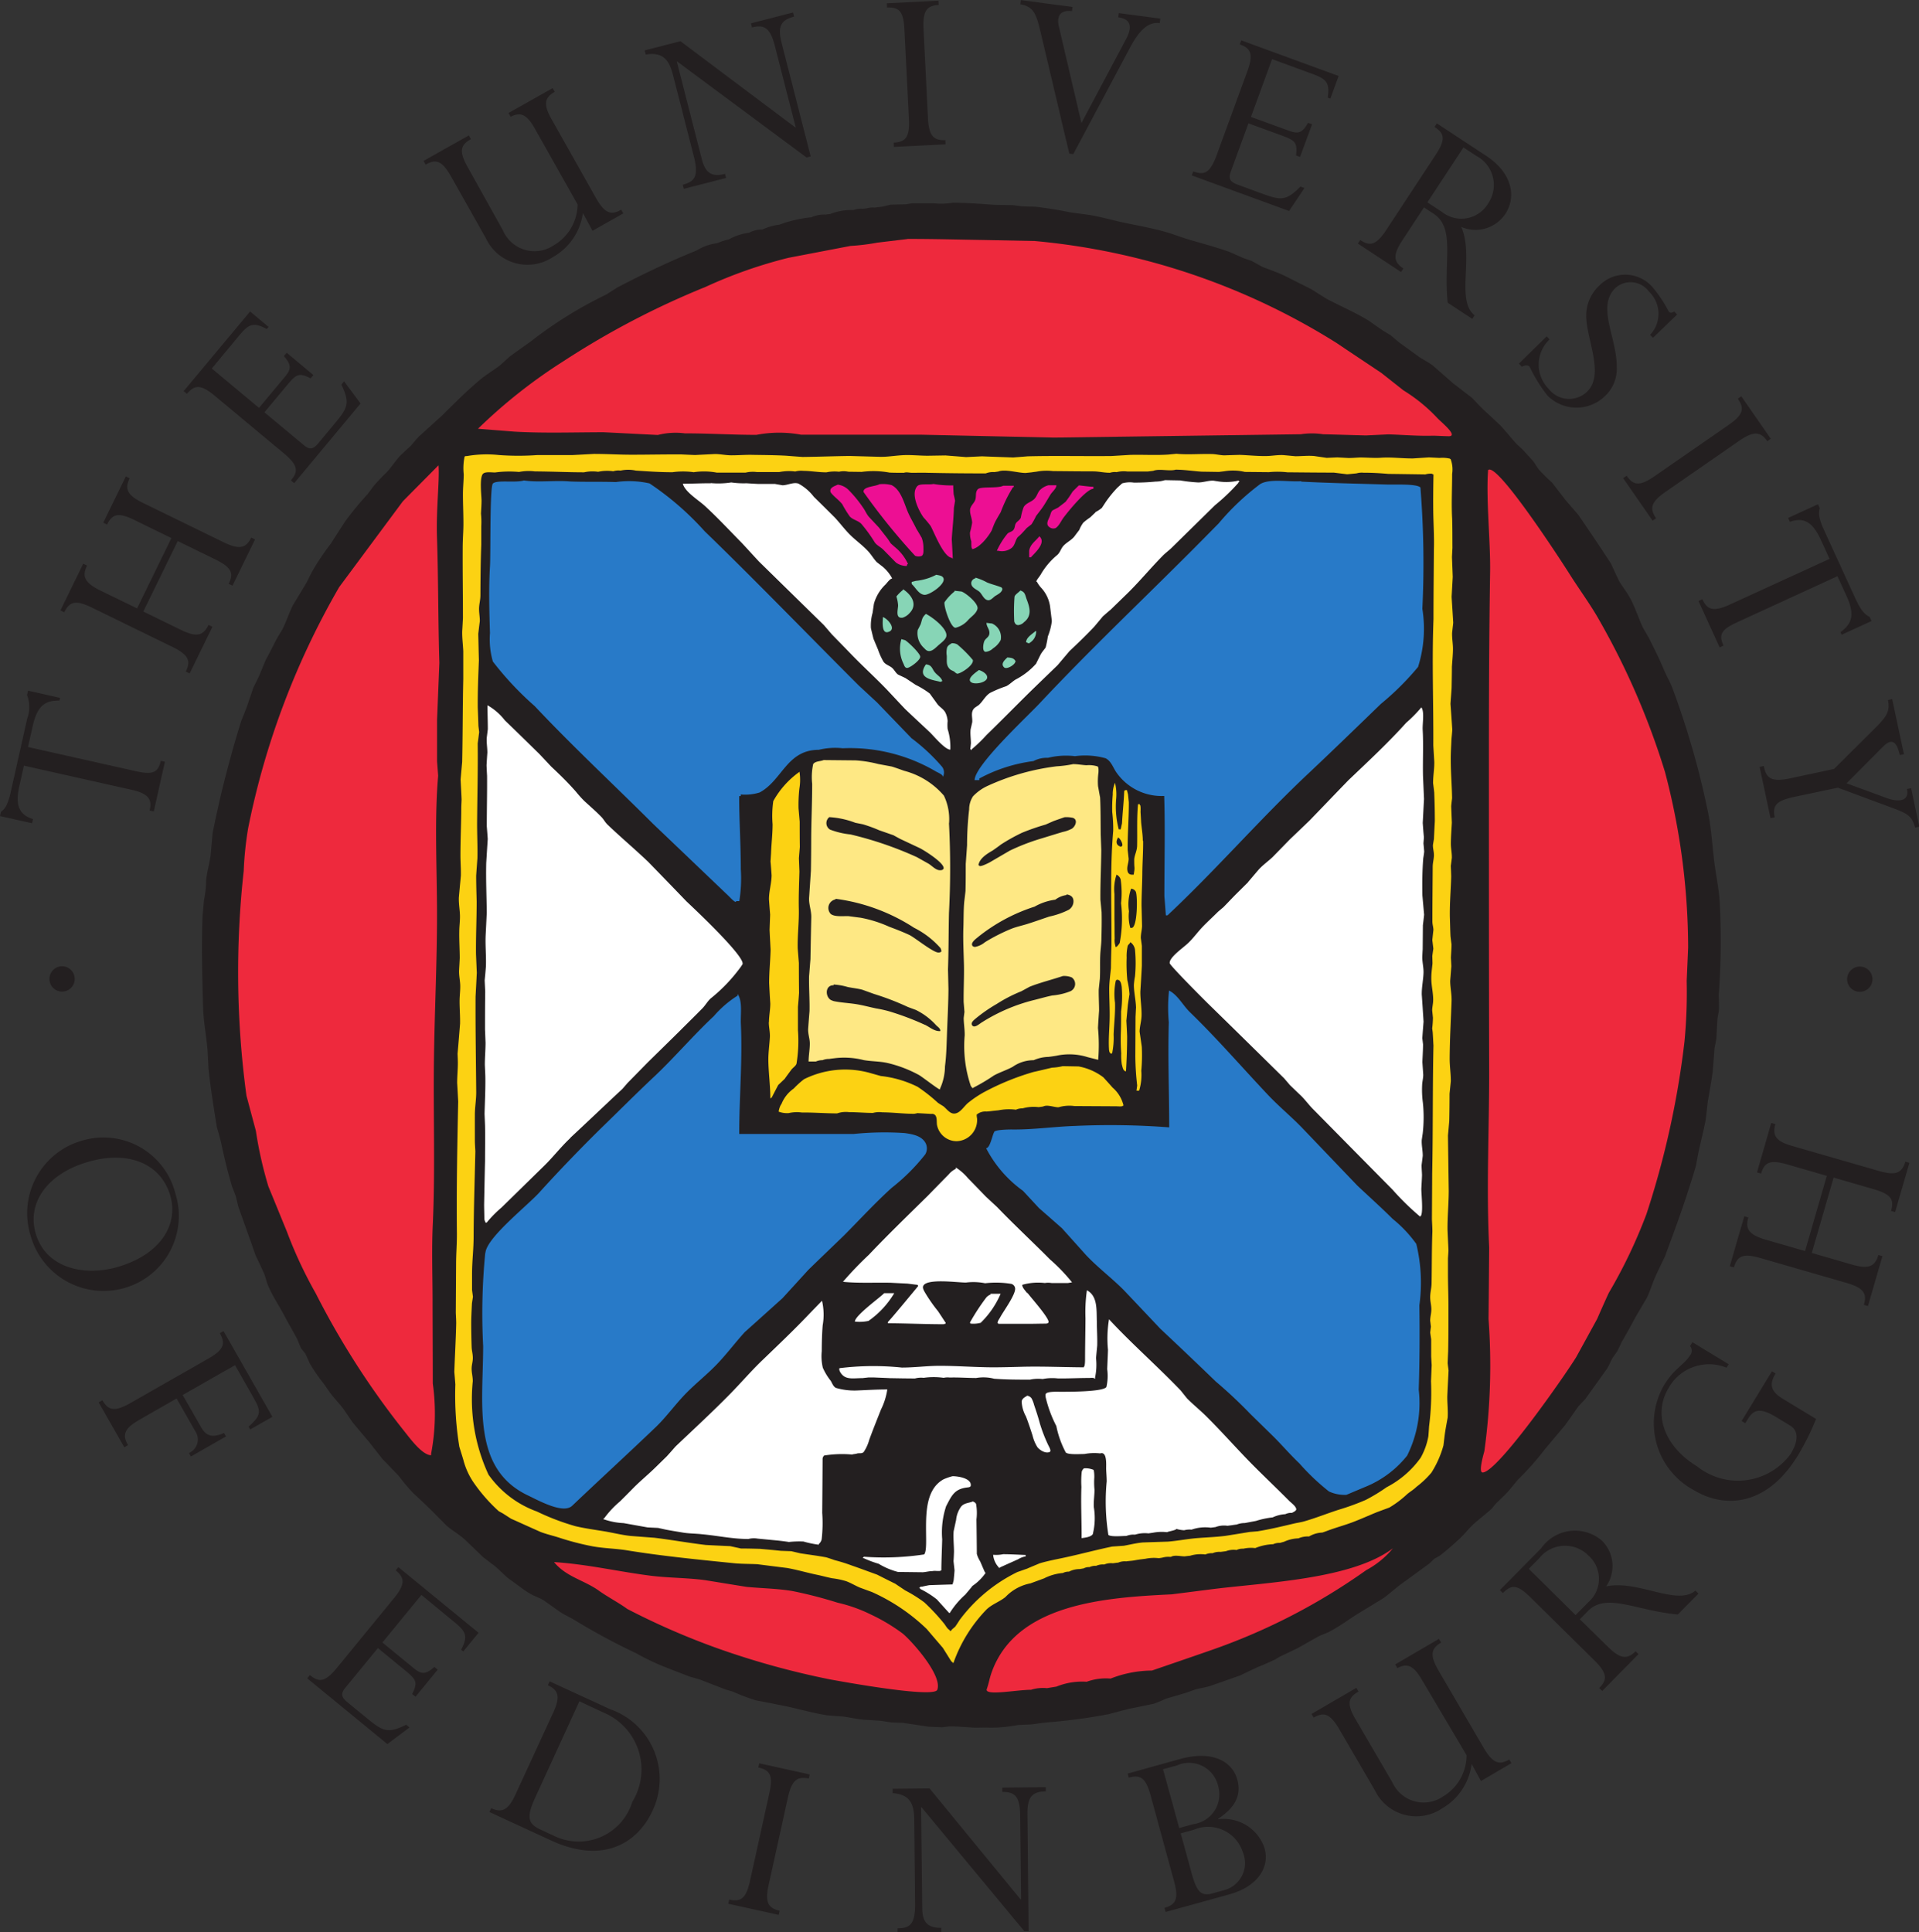
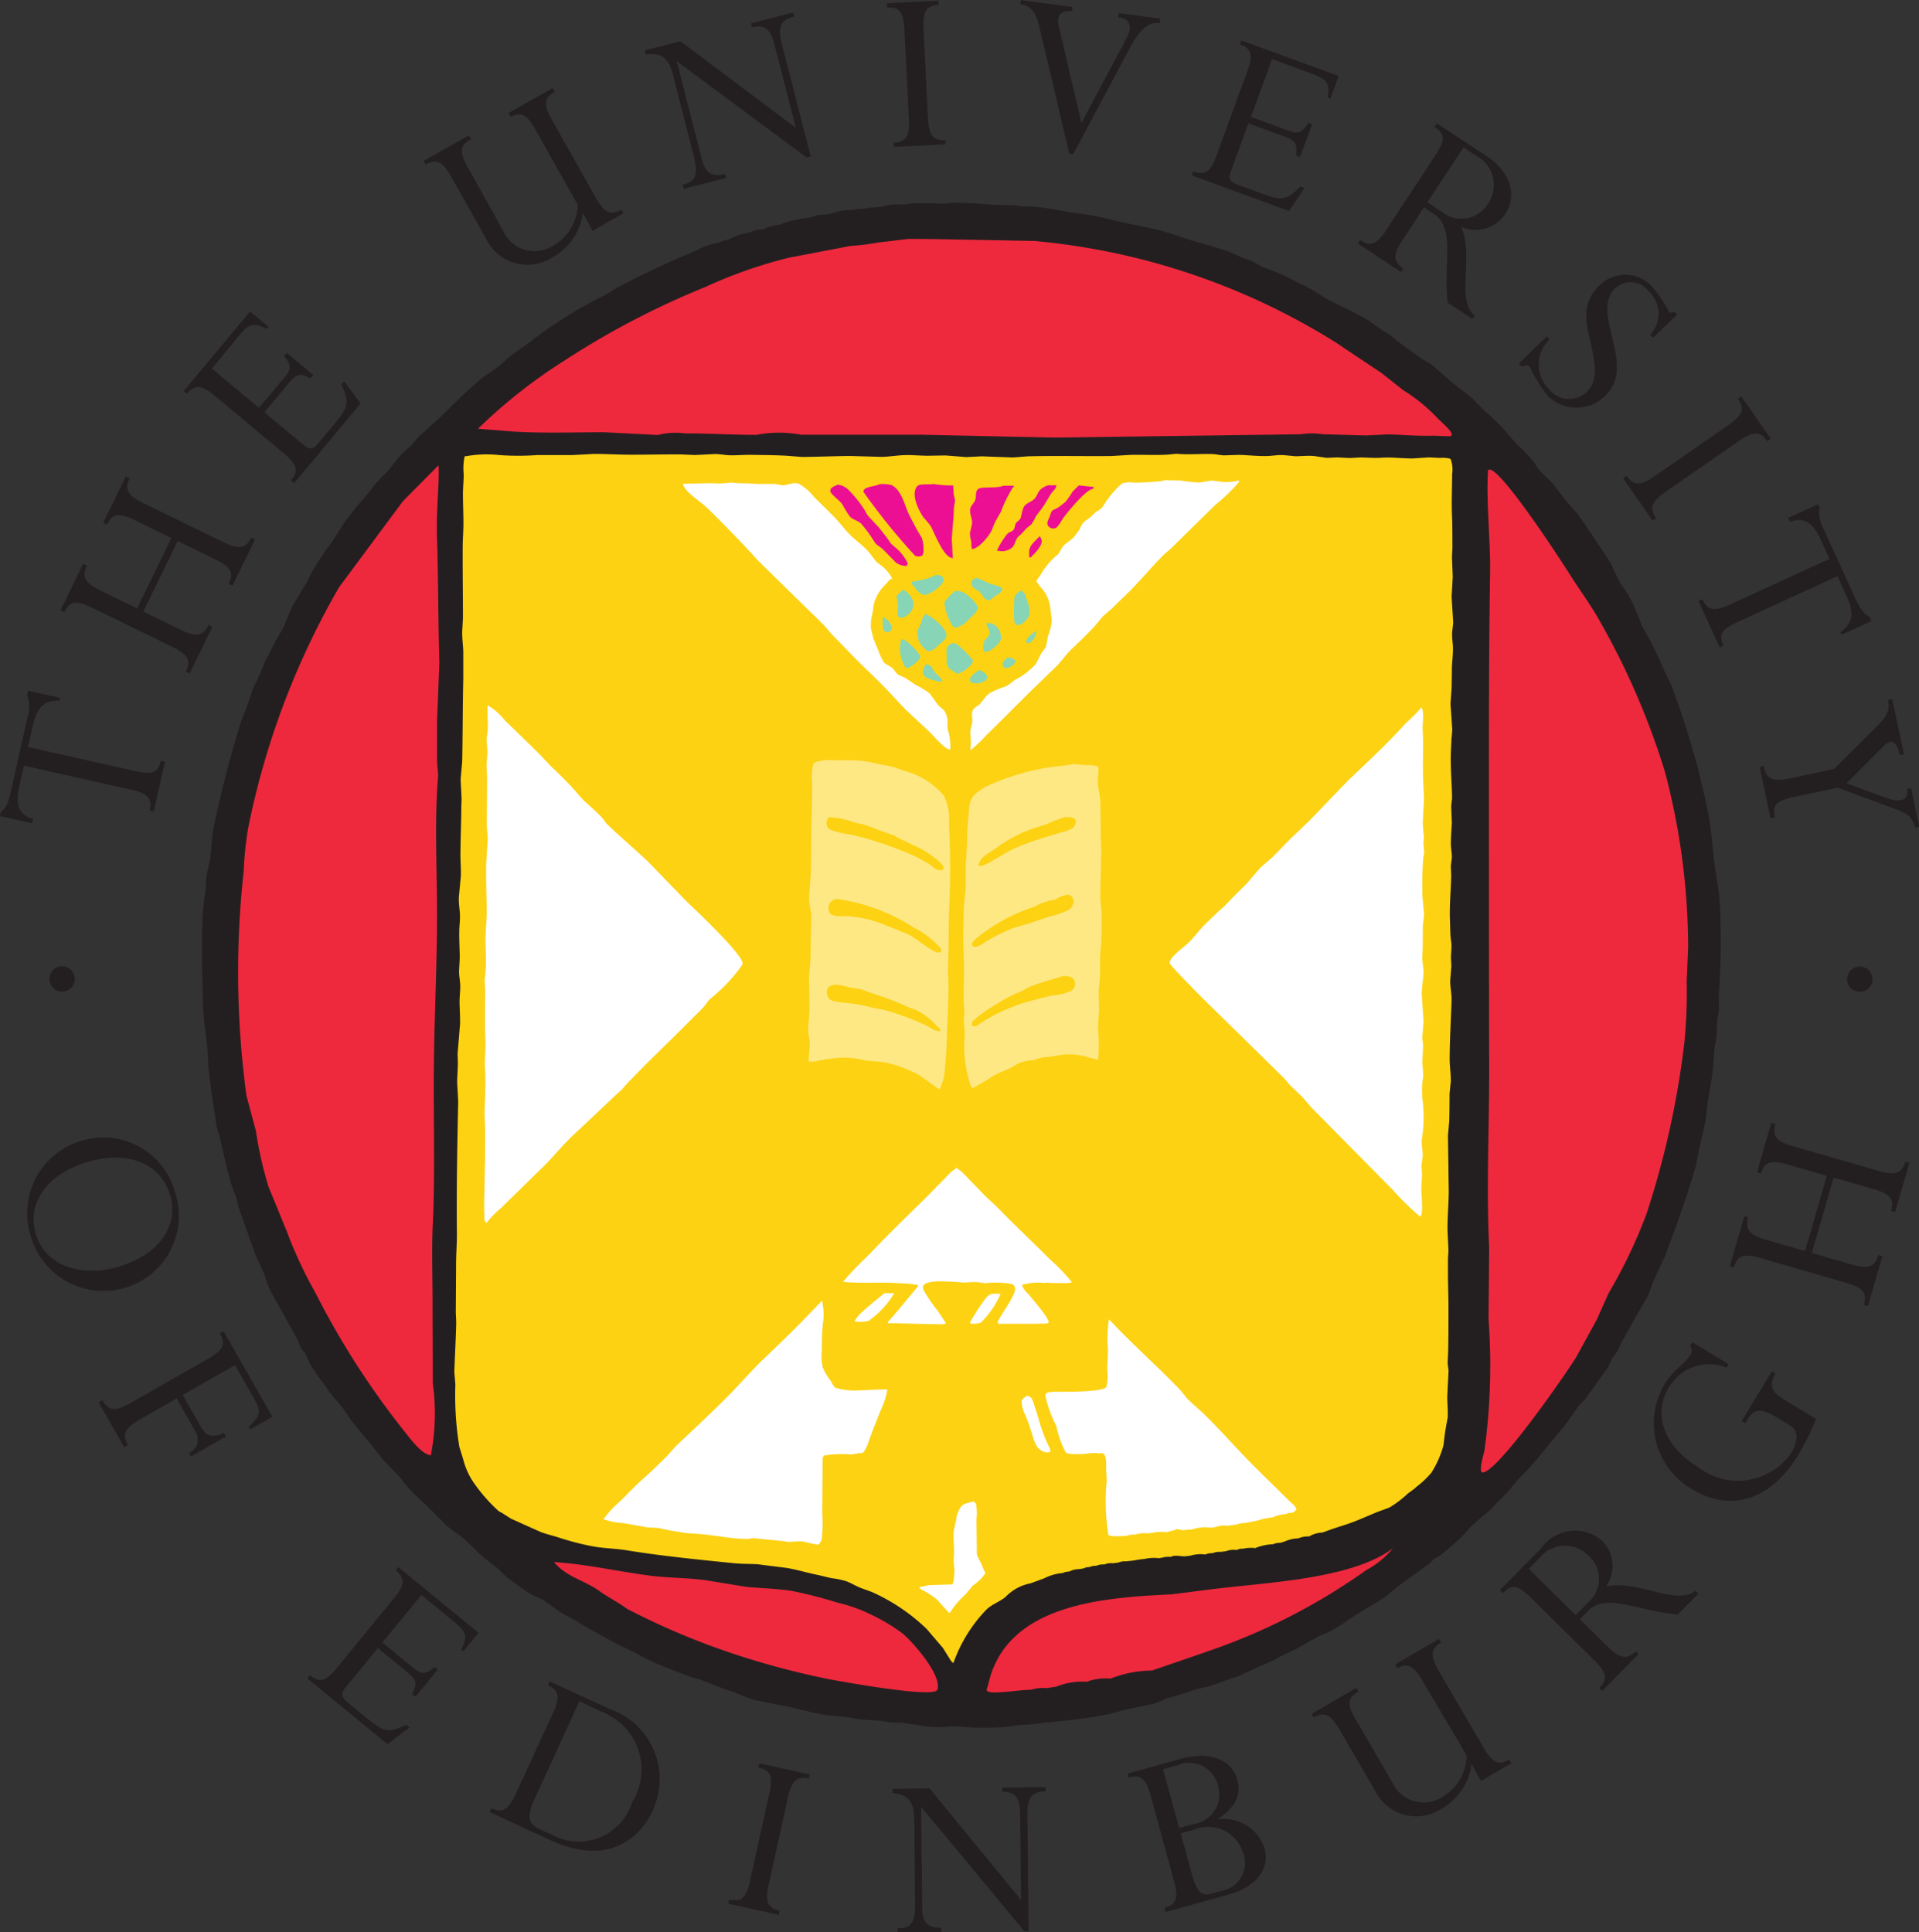
<svg xmlns="http://www.w3.org/2000/svg" width="66.186" height="66.648" viewBox="0 0 66.186 66.648">
  <rect x="0" y="0" width="66.186" height="66.648" fill="#333333" stroke="none" />
  <g id="Group_5085" data-name="Group 5085" transform="translate(23737.125 7801)">
    <g id="Group_4932" data-name="Group 4932" transform="translate(-24822.363 -8660.254)">
      <path id="Path_8583" data-name="Path 8583" d="M3002.636-1508.349c.583.129.768.056.862-.357l.143.031-.384,1.714-.144-.032c.079-.346.023-.573-.645-.72l-3.691-.827-.156.7c-.145.649-.026.987.469,1.143l-.03.143-1.107-.247.031-.144a.641.641,0,0,0,.194-.231,2.158,2.158,0,0,0,.146-.455l.567-2.534a1.134,1.134,0,0,0-.005-.809l.034-.152,1.105.248-.021.093c-.425,0-.748.1-.92.867l-.165.735m3.977-4.673,1.292.631c.536.262.773.213.958-.17l.134.065-.787,1.61-.132-.064c.168-.343.131-.562-.46-.851l-2.777-1.356c-.529-.257-.761-.236-.955.161l-.131-.065.785-1.609.132.065c-.17.349-.11.58.458.858l1.268.617,1.184-2.426-1.269-.619c-.542-.266-.764-.229-.949.153l-.132-.065.778-1.595.132.065c-.187.38-.068.592.461.85l2.777,1.355c.529.258.769.221.954-.16l.132.064-.777,1.594-.132-.064c.17-.349.126-.554-.466-.844l-1.291-.63m4.679-5.726-.094.113c-.391-.191-.482-.165-.808.228l-.787.944,1.362,1.135c.187.156.315.15.493-.063l.554-.666c.464-.558.554-.719.244-1.361l.094-.114.568.765-2.287,2.747-.114-.093c.249-.3.266-.51-.239-.931l-2.381-1.984c-.471-.392-.693-.4-.965-.073l-.114-.092,2.29-2.747.638.531-.062.074c-.489-.263-.634-.159-.984.262l-.912,1.1,1.628,1.357.888-1.064c.215-.259.253-.4-.031-.723l.1-.113m10.214-4.818a2.07,2.07,0,0,1-1.041,1.521,1.583,1.583,0,0,1-2.306-.656l-1.2-2.128c-.323-.573-.537-.6-.876-.409l-.073-.128,1.562-.879.072.128c-.355.2-.425.408-.115.958L3015.3-1527a1.185,1.185,0,0,0,1.742.519,1.658,1.658,0,0,0,.833-1.414l-1.465-2.6c-.279-.5-.491-.607-.846-.426l-.072-.13,1.522-.857.073.128c-.362.2-.4.442-.1.961l1.517,2.694c.317.564.544.6.875.409l.072.128-1.062.6m7.524-2.565-.143.036-4.457-3.307-.017,0,.864,3.372c.124.487.361.614.8.5l.036.143-1.459.374-.037-.143c.4-.1.563-.278.384-.974l-.719-2.809c-.137-.536-.357-.8-.939-.706l-.039-.143,1.235-.316,3.959,2.971.016,0-.719-2.809c-.16-.628-.368-.743-.788-.638l-.037-.142,1.452-.372.035.142c-.47.121-.57.352-.427.914m5.045,2.586c.031.6.187.778.6.758l.007.146-1.781.089-.006-.148c.406-.021.554-.184.523-.813l-.155-3.087c-.029-.622-.176-.78-.6-.758l-.007-.148,1.78-.09.008.148c-.415.02-.552.218-.522.815m5.165,4.33-.137-.019-.99-4.191c-.151-.631-.242-.879-.7-.959l.018-.144,1.785.236-.021.146c-.35-.047-.547.12-.452.525l.779,3.333,1.547-2.909c.209-.4.168-.678-.277-.737l.02-.145,1.432.19-.022.155c-.368-.05-.68.2-1.018.834m5.857,3.781-.138-.051c.047-.435-.008-.51-.486-.685l-1.155-.422-.609,1.667c-.085.228-.036.346.224.442l.814.3c.683.251.865.28,1.365-.229l.137.051-.529.792-3.357-1.228.051-.138c.366.133.569.08.8-.538l1.064-2.91c.212-.578.142-.787-.258-.933l.051-.138,3.358,1.228-.286.781-.09-.033c.081-.551-.067-.65-.579-.838l-1.341-.491-.728,1.993,1.3.474c.317.116.459.1.669-.27l.14.05m5.22.8.432.284a1.135,1.135,0,0,1,.429,1.631,1.075,1.075,0,0,1-1.6.311l-.506-.333Zm-1.362,2.067.333.219c.759.5.332,1.619.485,3.068l.848.557.08-.123c-.653-.5-.015-2.04-.458-3.047a1.233,1.233,0,0,0,1.523-.458c.361-.551.266-1.38-.666-1.994l-1.7-1.119-.081.123c.333.218.4.409.045.952l-1.709,2.6c-.365.556-.583.557-.9.347l-.081.122,1.489.982.081-.122c-.34-.225-.37-.463-.037-.967m8.646,3.358-.1-.1a1.058,1.058,0,0,0-.044-1.5.782.782,0,0,0-1.156-.114c-.654.644.059,1.714.051,2.718a1.292,1.292,0,0,1-.4,1,1.41,1.41,0,0,1-1.994-.016,5.34,5.34,0,0,1-.611-.99c-.059-.062-.148-.062-.27,0l-.1-.107.958-.941.1.105a1.19,1.19,0,0,0-.03,1.707.889.889,0,0,0,1.328.091c.61-.6-.042-1.832-.034-2.615a1.4,1.4,0,0,1,.442-1.031,1.251,1.251,0,0,1,1.86.064,4.691,4.691,0,0,1,.545.824c.054.054.08.056.19,0l.1.1m-.4,6.118c-.5.345-.563.569-.327.912l-.121.082-1.016-1.465.121-.084c.231.334.448.374.967.013l2.54-1.759c.511-.355.569-.563.327-.912l.121-.082,1.016,1.465-.12.083c-.237-.341-.478-.353-.97-.013m-.069,6.258c-.544.25-.647.421-.471.806l-.133.062-.73-1.6.133-.063c.147.323.327.47.95.184l3.438-1.575-.3-.652c-.278-.607-.578-.8-1.068-.626l-.062-.133,1.031-.473.06.134a.656.656,0,0,0-.014.3,2.15,2.15,0,0,0,.16.452l1.081,2.361c.182.392.311.551.494.639l.065.142-1.031.472-.04-.087c.339-.259.538-.531.209-1.248l-.314-.683m-1.506,7.615c-.585.126-.746.283-.657.7l-.143.031-.379-1.769.144-.031c.079.374.2.576.9.428l1.523-.326,1.386-1.378c.463-.453.542-.621.476-1l.144-.031.406,1.9-.144.03c-.114-.534-.312-.552-.568-.3l-1.268,1.274,1.383.508c.433.156.792.1.7-.311l.144-.029.284,1.328-.144.031c-.105-.368-.234-.473-.715-.652l-1.952-.724m-60.346,12.905c1.381-.4,2.51.052,2.834,1.174.282.981-.328,2.022-1.825,2.454-1.155.332-2.475.036-2.82-1.162-.308-1.073.423-2.067,1.812-2.466m-.2-.735a2.6,2.6,0,0,0-1.792,3.261,2.611,2.611,0,0,0,3.253,1.821,2.58,2.58,0,0,0,1.75-3.241,2.559,2.559,0,0,0-3.211-1.841m1.974,9.627c-.526.3-.61.518-.4.88l-.128.074-.885-1.55.128-.074c.207.361.428.4.963.1l2.684-1.531c.541-.31.611-.517.405-.879l.127-.074,1.685,2.957-.766.436-.054-.1c.465-.407.422-.55.156-1.018l-.625-1.1-1.805,1.029.641,1.121c.184.322.417.349.785.19l.068.119-1.211.691-.068-.12a.508.508,0,0,0,.223-.746l-.648-1.136m8.241,10.287-.115-.092c.189-.395.161-.483-.234-.806l-.949-.78-1.126,1.372c-.154.188-.147.316.068.491l.668.548c.562.461.725.55,1.365.234l.114.094-.762.573-2.764-2.268.093-.112c.3.247.512.263.928-.246l1.965-2.4c.39-.476.392-.7.065-.966l.092-.112,2.765,2.265-.527.643-.073-.061c.259-.491.151-.636-.27-.981l-1.1-.907-1.346,1.641,1.072.879c.261.213.4.248.721-.036l.114.094m4.887,1.091.857.4a2.125,2.125,0,0,1,.969,3.067,1.935,1.935,0,0,1-2.7,1.174l-.462-.214c-.418-.193-.512-.4-.19-1.1Zm-2.2,3.206c-.255.559-.478.648-.84.48l-.061.133,2.138.987c1.768.812,2.966.1,3.487-1.034a2.551,2.551,0,0,0-1.465-3.5l-2.083-.959-.063.133c.378.174.431.411.182.95m7.433,5.935c-.131.592-.027.8.379.892l-.031.143-1.741-.383.032-.144c.4.087.583-.032.719-.65l.665-3.016c.133-.609.034-.8-.38-.889l.031-.146,1.741.385-.031.142c-.406-.087-.591.065-.719.65m8.3,4.616h-.146l-3.543-4.272h-.019l.04,3.479c0,.5.206.68.656.676l0,.149-1.507.014,0-.146c.416,0,.615-.137.605-.855l-.03-2.9c-.007-.556-.157-.863-.747-.909l0-.149,1.275-.013,3.139,3.827h.018l-.033-2.9c-.006-.65-.183-.811-.615-.806v-.148l1.5-.016,0,.146c-.484.006-.639.207-.632.785m5.234.479-.558-2.028.476-.131a1.029,1.029,0,0,1,1.426.713,1.034,1.034,0,0,1-.853,1.31Zm-.176,1.843c.161.585.069.8-.333.909l.04.143,2.2-.608c.9-.248,1.41-.873,1.212-1.591a1.48,1.48,0,0,0-1.6-1l0-.015c.6-.4.805-.824.662-1.351-.168-.609-.831-1.028-1.983-.709l-1.8.5.039.14c.4-.109.583,0,.752.612Zm.227-1.66.452-.124a1.258,1.258,0,0,1,1.7.8.964.964,0,0,1-.663,1.285l-.391.11c-.375.1-.535-.024-.712-.667m9.648-3.8a2.063,2.063,0,0,1-1.017,1.534,1.585,1.585,0,0,1-2.318-.62l-1.229-2.11c-.333-.567-.548-.591-.884-.4l-.074-.126,1.546-.9.075.127c-.351.2-.419.416-.1.96l1.265,2.167a1.184,1.184,0,0,0,1.749.493,1.66,1.66,0,0,0,.813-1.426L3047-1477c-.286-.494-.5-.6-.852-.414l-.074-.127,1.508-.881.077.127c-.362.209-.391.449-.092.964l1.559,2.67c.327.56.552.588.882.4l.074.126-1.052.616m1.651-7.319.363-.368a1.133,1.133,0,0,1,1.684-.1,1.075,1.075,0,0,1-.007,1.632l-.426.432Zm1.761,1.74.28-.286c.639-.646,1.652-.01,3.1.121l.71-.72-.105-.105c-.619.545-2-.382-3.079-.143a1.232,1.232,0,0,0-.151-1.584,1.422,1.422,0,0,0-2.085.264l-1.43,1.449.105.1c.28-.283.482-.316.944.14l2.212,2.182c.473.468.433.683.166.954l.105.1,1.25-1.269-.1-.1c-.285.288-.524.272-.954-.154m7.179-7.858a9.066,9.066,0,0,1-.619,1.247c-1.135,1.862-2.635,1.8-3.611,1.2a2.618,2.618,0,0,1-1.016-3.607c.365-.6.7-.707.9-1.033a.248.248,0,0,0,0-.321l.082-.133,1.248.759-.073.119a1.594,1.594,0,0,0-2,.708c-.53.872-.171,1.992.99,2.7a2.254,2.254,0,0,0,3.22-.429c.186-.3.36-.754-.02-.985l-.456-.277c-.517-.315-.775-.311-.987.037l-.1.162-.126-.076,1.046-1.715.125.076c-.252.416-.12.646.249.872m1-5.03,1.38.4c.574.166.8.076.915-.33l.142.04-.5,1.722-.141-.04c.106-.366.03-.578-.6-.759l-2.968-.857c-.567-.161-.791-.1-.914.322l-.142-.04.5-1.722.14.041c-.109.374-.009.591.6.766l1.356.392.75-2.594-1.355-.392c-.583-.167-.794-.093-.911.313l-.142-.04.492-1.706.142.042c-.116.407.035.6.6.758l2.969.856c.565.163.794.087.914-.32l.14.039-.493,1.7-.141-.04c.108-.375.029-.569-.6-.75l-1.38-.4m-60.663-6.85a.437.437,0,0,1-.44.435.436.436,0,0,1-.433-.438.438.438,0,0,1,.439-.436.438.438,0,0,1,.433.439m62.005.009a.437.437,0,0,1-.441.433.434.434,0,0,1-.434-.438.438.438,0,0,1,.439-.433.438.438,0,0,1,.436.438m-18.727,22.5c.35-.181.67-.425,1.005-.633.285-.172.573-.348.858-.523.255-.19.489-.408.754-.589.275-.2.547-.4.823-.6.058-.053.114-.11.172-.167.064-.033.128-.069.191-.107.235-.178.473-.39.692-.593.176-.162.308-.35.492-.513s.385-.317.573-.483c.078-.072.121-.15.191-.22.151-.148.308-.289.446-.447.1-.12.192-.236.289-.353a9.631,9.631,0,0,0,.938-1.057c.233-.276.466-.556.7-.833.154-.214.306-.432.458-.649l.242-.258c.249-.348.5-.695.748-1.045.074-.119.117-.242.188-.364.055-.08.11-.161.165-.237.05-.1.1-.2.145-.305.168-.288.327-.577.483-.869.132-.225.264-.449.395-.674.109-.229.178-.467.28-.7s.226-.479.34-.719c.385-1.033.762-2.068,1.071-3.134.023-.126.045-.255.068-.381.083-.391.189-.793.267-1.193.024-.2.046-.41.069-.616.057-.334.124-.694.17-1.033.023-.272.044-.547.064-.822.022-.105.041-.213.063-.321.014-.229.024-.459.039-.688.012-.114.047-.222.053-.343,0-.16,0-.322-.007-.481a26.17,26.17,0,0,0,.034-3.184c-.031-.536-.155-1.062-.209-1.584-.06-.553-.1-1.1-.213-1.626a28.881,28.881,0,0,0-1.218-4.219c-.074-.194-.185-.373-.265-.564-.166-.4-.352-.775-.546-1.157-.065-.111-.127-.219-.192-.329-.158-.335-.269-.7-.444-1.024-.109-.2-.24-.37-.367-.564-.1-.209-.2-.418-.294-.627-.366-.569-.746-1.127-1.127-1.685-.144-.169-.288-.335-.432-.5q-.241-.311-.48-.621a6.046,6.046,0,0,1-.459-.455c-.077-.1-.123-.2-.206-.3-.119-.131-.239-.263-.36-.392-.072-.067-.146-.131-.214-.2-.184-.207-.355-.42-.545-.625-.166-.155-.329-.311-.5-.466s-.317-.321-.477-.482q-.329-.256-.663-.511c-.225-.2-.454-.4-.682-.6-.15-.113-.313-.193-.466-.293l-.587-.426c-.148-.1-.272-.217-.414-.334-.106-.063-.211-.128-.317-.194l-.426-.3c-.467-.286-.969-.5-1.454-.754-.176-.11-.354-.222-.529-.333l-.916-.461c-.25-.121-.509-.207-.766-.307-.125-.069-.252-.138-.375-.208-.1-.035-.2-.068-.292-.1-.154-.068-.306-.138-.461-.206-.48-.174-.984-.3-1.481-.452-.236-.071-.479-.167-.715-.236-.52-.151-1.038-.231-1.574-.351-.344-.08-.7-.178-1.056-.237-.228-.033-.456-.062-.681-.094-.379-.079-.8-.146-1.2-.194l-.455-.012-.32-.042-.621-.011c-.461-.031-.953-.07-1.442-.073a2.633,2.633,0,0,1-.665.021h-.757c-.068.012-.137.022-.206.033l-.524.013-.28.067c-.091.013-.182.023-.274.034a.718.718,0,0,0-.252.021c-.052.009-.105.016-.16.022a.709.709,0,0,0-.321.043,1.962,1.962,0,0,0-.8.135c-.054.006-.108.013-.161.022a1.027,1.027,0,0,0-.482.09,4.382,4.382,0,0,0-1.105.256,2.047,2.047,0,0,0-.594.168.929.929,0,0,0-.458.111,1.944,1.944,0,0,0-.7.231,1.964,1.964,0,0,0-.4.13,1.716,1.716,0,0,0-.691.241c-.145.062-.293.122-.437.184-.787.332-1.557.707-2.312,1.1-.127.083-.256.163-.384.245a14.331,14.331,0,0,0-2.6,1.615l-.71.507c-.122.111-.248.223-.37.333-.23.17-.471.314-.693.5-.457.385-.885.817-1.308,1.235l-.781.706c-.09.1-.179.2-.266.309l-.355.329c-.187.19-.319.419-.5.605a6.375,6.375,0,0,0-.455.484c-.063.087-.131.177-.195.263a11.17,11.17,0,0,0-.776.943c-.163.252-.324.5-.486.757a8.582,8.582,0,0,0-.677,1.017l-.159.323c-.157.26-.313.522-.472.782-.137.272-.229.564-.365.837l-.19.317c-.133.246-.245.493-.386.736-.064.159-.13.316-.195.476s-.155.324-.234.487c-.063.188-.127.374-.19.562s-.155.4-.232.6a38.365,38.365,0,0,0-.981,3.844q-.034.376-.067.752c-.035.291-.134.607-.158.893a3.582,3.582,0,0,1-.074.688c-.016.175-.032.352-.049.525-.04,1.075-.01,2.1.017,3.139.015.5.113,1,.156,1.491.012.213.022.425.033.641.069.669.181,1.348.285,2.016.05.168.1.338.143.508.111.526.23,1.034.381,1.539.045.113.09.229.133.345.028.12.058.24.086.358q.3.837.594,1.672c.1.208.2.422.293.629.057.139.086.3.145.431.151.356.372.677.553,1.021.143.28.311.547.453.828.04.1.082.2.124.3.049.062.1.12.148.182l.161.352a5.852,5.852,0,0,0,.463.674c.1.13.184.274.287.4.138.172.292.332.421.511q.149.22.3.438.279.336.564.671l.463.59q.293.3.583.609a6.743,6.743,0,0,0,.48.571c.263.24.52.484.762.728.128.132.259.262.388.391.211.184.458.316.662.511l.593.572c.145.11.288.222.431.329.177.152.328.328.519.463.23.157.446.341.685.478.16.092.331.14.482.241.18.127.356.253.536.378s.374.2.553.315a22.652,22.652,0,0,0,2.068,1.111,8.51,8.51,0,0,0,.943.456c.306.12.61.239.917.356.113.03.225.064.335.095l.9.348c.081.024.161.048.243.071a7.736,7.736,0,0,0,.787.3c.327.064.652.126.979.191.487.1.995.251,1.491.328.181.017.362.03.547.042.241.031.483.089.734.111.19.01.378.024.57.036l.367.057.391.013.892.134c.152.008.305.013.458.021.092-.011.185-.023.276-.032.273,0,.6.032.869.045.174,0,.337-.008.5,0a4.957,4.957,0,0,0,.987-.094c.144-.007.29-.012.432-.017.2-.024.406-.057.6-.074a19.66,19.66,0,0,0,2.083-.28c.232-.061.464-.121.692-.183.291-.057.579-.118.867-.176a4.268,4.268,0,0,0,.425-.177c.237-.069.471-.137.707-.208l.3-.108c.172-.047.326-.065.5-.116.347-.12.693-.244,1.042-.365.2-.1.412-.195.617-.294.2-.076.4-.17.594-.258.056-.033.11-.069.166-.1.207-.1.425-.2.627-.3.236-.135.472-.268.708-.4.121-.061.255-.1.375-.16" transform="translate(-1912.715 2394.202)" fill="#231f20" />
      <path id="Path_8584" data-name="Path 8584" d="M3085.682-1422.784h-.024v-.024c-.035,0-.051-.044-.073-.069l-.265-.424q-.278-.323-.557-.651a6.6,6.6,0,0,0-1.889-1.275c-.142-.051-.286-.105-.425-.156-.157-.068-.3-.157-.465-.218a2.725,2.725,0,0,0-.478-.1c-.165-.032-.333-.079-.5-.115-.35-.071-.7-.177-1.057-.24-.343-.043-.684-.085-1.028-.13-.274-.013-.536-.008-.8-.034-1.242-.126-2.469-.246-3.667-.44-.409-.068-.81-.07-1.209-.142a9.46,9.46,0,0,1-1.175-.305c-.211-.067-.425-.115-.627-.193l-.6-.269c-.138-.063-.276-.125-.413-.185l-.288-.185-.138-.075a5.694,5.694,0,0,1-.837-.945,2.48,2.48,0,0,1-.387-.833c-.044-.147-.09-.294-.136-.442a10.988,10.988,0,0,1-.138-2.151c-.01-.146-.024-.289-.036-.437.02-.557.053-1.121.065-1.672,0-.122-.009-.244-.014-.366q.005-.835.01-1.672c0-.367.032-.729.028-1.076-.016-1.5.012-3.021.045-4.537-.012-.213-.023-.426-.036-.642,0-.237.024-.46.024-.685,0-.107-.006-.214-.01-.322.031-.341.058-.687.086-1.03.006-.266-.017-.528-.017-.777,0-.189.03-.378.022-.574-.007-.157-.043-.306-.039-.482.007-.143.017-.289.023-.436,0-.291-.022-.608-.016-.915,0-.177.028-.363.024-.551s-.045-.4-.039-.617q.034-.378.07-.755c.006-.246-.016-.482-.015-.712,0-.513.027-1.069.029-1.6,0-.108.008-.213.011-.32-.009-.23-.023-.459-.034-.688.018-.2.034-.4.054-.6.02-.953.017-1.933.038-2.864,0-.319,0-.639,0-.96-.009-.226-.042-.447-.037-.689.01-.151.017-.306.026-.458,0-.8-.014-1.609-.009-2.429,0-.3.027-.563.025-.849,0-.321-.017-.668-.016-1.007,0-.219.024-.435.027-.665a1.959,1.959,0,0,1,.025-.594c0-.046.054-.038.092-.042a3.952,3.952,0,0,1,1.1-.034,9.2,9.2,0,0,0,1.331,0c.4,0,.809,0,1.214,0l.733-.039c.456,0,.881.029,1.327.027.537,0,1.117-.013,1.677-.01.158.007.317.015.48.021.225-.012.457-.022.685-.034.191,0,.37.044.573.044.258,0,.491-.022.733-.015.376.006.781.008,1.169.03.183.016.366.028.548.042.54-.006,1.1-.028,1.628-.034l1.077.03c.3,0,.6-.063.914-.061.219,0,.459.022.688.023l.62-.01c.236.019.473.036.709.057l.551-.027c.359.015.717.027,1.077.04.168-.013.337-.026.5-.04.977-.024,1.9,0,2.886-.01l.643-.039c.44-.012.9.018,1.327-.012l.276-.027c.367.038.8,0,1.191.009.163,0,.3.041.456.046.177-.007.354-.011.527-.017.283.01.609.044.893.041.2,0,.39-.04.6-.034.146.012.289.027.435.04.2,0,.432-.026.641-.008l.436.064.367-.016.39.021c.128,0,.258-.012.388-.018.246,0,.48.024.711.01.373-.029.74.027,1.122.023l.55-.036.367.018a1.092,1.092,0,0,1,.355.025.234.234,0,0,0,.028.021,1.01,1.01,0,0,1,.05.509c0,.522-.028,1.029,0,1.533.012.32.007.685.011,1.01-.006.105-.011.213-.017.318.009.231.018.457.027.686-.013.231-.026.46-.039.69.018.3.039.6.056.893-.012.113-.026.229-.039.344-.007.2.032.38.03.573s-.024.4-.037.6c0,.243-.006.488-.01.731-.011.183-.027.368-.039.549.022.3.044.6.062.894-.007.108-.018.215-.028.322-.009.247-.028.5-.024.734,0,.424.04.9.045,1.305-.011.092-.023.183-.03.276.006.19.015.379.022.57-.012.22-.031.47-.034.713,0,.177.038.329.034.5-.012.092-.022.184-.036.275.006.12.011.243.014.364-.012.46-.053.9-.047,1.376.008.229.012.458.023.688.011.092.021.183.034.275,0,.154-.013.3-.02.458.005.1.011.2.015.3l-.04.505c0,.228.057.468.047.711-.024.669-.061,1.3-.065,1.971,0,.27.041.508.04.778l-.044.435q0,.468-.01.939c-.015.168-.029.335-.045.5q.013.952.027,1.9c0,.442-.047.909-.042,1.352.009.236.023.473.032.712-.005.092-.011.183-.017.275,0,.168,0,.334,0,.5,0,.409.018.821.017,1.214,0,.473,0,.987-.01,1.488-.007.138-.012.274-.017.412.008.085.021.167.031.252-.015.292-.03.581-.043.87-.006.246.029.5.012.755-.028.154-.057.307-.082.461s-.042.333-.064.5a3.44,3.44,0,0,1-.415.937,3.152,3.152,0,0,1-.517.49c-.1.1-.215.163-.32.252a3.574,3.574,0,0,1-.612.461l-.424.157c-.286.117-.571.246-.865.357-.27.1-.554.177-.823.277-.063.024-.134.05-.2.072a.977.977,0,0,0-.459.135.825.825,0,0,0-.367.065,1.278,1.278,0,0,0-.491.115c-.05.015-.1.029-.15.042a.494.494,0,0,0-.23.045,1.791,1.791,0,0,0-.619.134,1.217,1.217,0,0,0-.413.021.475.475,0,0,0-.23.045.755.755,0,0,0-.368.041l-.183.024a.6.6,0,0,0-.274.044.586.586,0,0,0-.253.045,1.246,1.246,0,0,0-.528.045c-.062.005-.122.012-.184.02-.154,0-.347-.058-.481.02a.731.731,0,0,0-.276.021c-.046.01-.091.016-.135.022a1.439,1.439,0,0,0-.459.02l-.184.023-.137.021c-.047.01-.093.017-.137.023-.069.007-.139.013-.207.023a.576.576,0,0,0-.276.043c-.062.005-.121.015-.183.022a.605.605,0,0,0-.3.043.555.555,0,0,0-.275.045.494.494,0,0,0-.23.044.406.406,0,0,0-.207.046c-.045.006-.091.015-.137.023a.789.789,0,0,0-.367.089.4.4,0,0,0-.208.046,1.754,1.754,0,0,0-.65.185c-.156.058-.313.115-.472.173a1.6,1.6,0,0,0-.86.471c-.2.162-.454.243-.649.426a5.063,5.063,0,0,0-1.142,1.839" transform="translate(-1967.563 2339.391)" fill="#fcd213" />
-       <path id="Path_8585" data-name="Path 8585" d="M3090.27-1424.115l.424-.178c.278-.084.571-.136.865-.2.55-.119,1.082-.263,1.633-.378l.406-.028c.215-.039.422-.092.646-.113.289-.011.581-.019.871-.029.348-.027.7-.1,1.056-.125.314-.024.628-.035.936-.075.279-.044.553-.088.829-.134.091-.006.183-.015.271-.022.427-.069.838-.169,1.247-.265.138-.033.271-.048.4-.089.392-.115.773-.268,1.153-.39a8.567,8.567,0,0,0,.93-.338,6.033,6.033,0,0,0,.721-.438,3.3,3.3,0,0,0,1.175-1.017,2.349,2.349,0,0,0,.267-.745c.009-.112.017-.228.024-.344a9.04,9.04,0,0,0,.066-1.553c.009-.184.015-.367.024-.551-.007-.1-.012-.2-.018-.3q0-.3,0-.594c-.012-.076-.022-.152-.033-.23.008-.068.015-.137.024-.206-.009-.069-.016-.138-.025-.206,0-.137.04-.247.04-.39s-.039-.265-.04-.413c0-.176.043-.3.048-.481.011-.6.005-1.195.028-1.788,0-.145-.011-.288-.016-.433q.005-.792.009-1.58c.03-1.435.012-2.966.044-4.4-.009-.151-.015-.305-.026-.458-.006-.047-.011-.091-.018-.137a3.353,3.353,0,0,0,.026-.367c-.008-.085-.017-.168-.026-.253,0-.117.035-.236.034-.367,0-.265-.067-.49-.064-.757,0-.18.027-.338.041-.5l-.007-.252c.011-.083.023-.17.036-.252-.012-.1-.023-.2-.036-.3.013-.114.024-.229.038-.344,0-.1-.035-.188-.035-.3,0-.626.007-1.252.011-1.878,0-.143.038-.253.042-.391s-.039-.237-.034-.366c.011-.069.024-.138.034-.206.01-.207.02-.413.031-.619,0-.315-.007-.657-.021-.985-.011-.107-.024-.213-.039-.321,0-.258.045-.485.041-.734-.011-.19-.023-.38-.033-.571.007-1.476-.05-2.892.006-4.356,0-.8.009-1.6.014-2.4.014-.435-.017-.908-.022-1.328s0-.821.008-1.26h-.025c0-.048-.214-.019-.25,0-.427-.006-.855-.013-1.281-.018-.277-.024-.553-.042-.85-.04a.659.659,0,0,0-.251.022c-.105.01-.21.022-.321.031l-.459-.057c-.535,0-1.068-.007-1.6-.011a3.018,3.018,0,0,0-.642-.005l-.825-.008a1.8,1.8,0,0,0-.709-.023c-.061.007-.124.015-.183.023l-.6-.009c-.3-.019-.584-.068-.894-.069-.229.065-.558-.045-.778.041-.062.008-.122.014-.183.022-.236,0-.473,0-.71,0a1.018,1.018,0,0,0-.367.022.55.55,0,0,0-.23.022c-.2,0-.362-.042-.55-.048-.471,0-.945-.006-1.418-.01a1.851,1.851,0,0,0-.571.021c-.055.007-.108.013-.163.022l-.207.022c-.266,0-.709-.142-.939-.051l-.137.021a.678.678,0,0,0-.3.045c-.683,0-1.364-.007-2.017-.021-.173-.006-.355,0-.527,0-.081,0-.2-.033-.274,0-.168,0-.334,0-.5-.007a3.059,3.059,0,0,0-.962-.024l-.458-.006a.758.758,0,0,0-.322,0,1.355,1.355,0,0,0-.435.021c-.274,0-.514-.048-.8-.051a.784.784,0,0,0-.275.022,1.718,1.718,0,0,0-.549.019c-.261,0-.52,0-.779,0a1.081,1.081,0,0,0-.39.021l-.984,0a2.36,2.36,0,0,0-.8-.015,2.618,2.618,0,0,0-.733,0c-.434,0-.833-.028-1.262-.056a1.233,1.233,0,0,0-.528,0,.579.579,0,0,0-.251.023,1.531,1.531,0,0,0-.524.018,1.349,1.349,0,0,0-.483.018c-.542,0-1.116-.028-1.694-.031a1.764,1.764,0,0,0-.551.019,3.619,3.619,0,0,0-.826.018c-.121,0-.333-.034-.413.043-.128.121-.058.723-.053.918,0,.151-.012.305-.019.458a2.965,2.965,0,0,1,.01.434v.642c-.022.585-.027,1.144-.03,1.742,0,.162-.04.283-.046.433s.028.314.026.458c-.02.146-.036.292-.054.437.008.3.013.61.022.914-.021.521-.044,1.079-.039,1.63.009.213.016.426.023.639.008.069.018.138.026.207-.018.13-.032.26-.051.389.011.933-.015,1.826-.021,2.772,0,.412.02.791.011,1.192q-.023.3-.043.6c0,.3.01.6.017.893,0,.592-.029,1.206-.023,1.81.01.213.018.426.028.642-.013.275-.028.548-.043.824-.006,1.083.014,2.208.023,3.3,0,.271-.046.5-.047.778s0,.58,0,.869c0,.132.011.261.017.391-.022.985-.055,1.932-.06,2.932,0,.453-.053.847-.054,1.282,0,.191,0,.381,0,.571.01.076.021.153.031.23-.012.076-.024.153-.035.228-.011.22-.024.454-.025.665,0,.269.005.567.015.849.006.127.041.234.041.368s-.041.236-.042.366c0,.157.04.271.04.436a6.2,6.2,0,0,0,.543,3.225,3.5,3.5,0,0,0,1.669,1.27,8.213,8.213,0,0,0,1.335.508c.345.08.687.124,1.049.185.274.049.56.119.848.15l.825.063c.588.072,1.166.176,1.765.248.281.015.563.029.845.041.123.028.245.052.368.081.22,0,.443.006.662.012.236.022.475.042.711.068l.366.013c.107.025.214.051.322.075.3.047.587.081.891.139.093.03.188.061.279.094a5.9,5.9,0,0,1,.6.188c.289.1.578.209.866.312.211.107.417.211.631.316.109.076.224.15.334.226a4.721,4.721,0,0,1,.668.418,7.113,7.113,0,0,1,.662.709c.074.084.114.193.212.247,0,.038.012.024.047.024,0-.04.114-.113.146-.151.05-.074.1-.146.144-.22a5.471,5.471,0,0,1,2-1.66c.12-.04.234-.082.352-.123" transform="translate(-1969.597 2337.467)" fill="#231f20" />
      <path id="Path_8586" data-name="Path 8586" d="M3133.8-1457.328v.022h-.069c0-.075,0-.151,0-.226.034-.229.223-.333.351-.5.243.213-.131.553-.277.709m1.19-1.91a3.681,3.681,0,0,0,.234-.341c.072-.071.144-.143.218-.214.165.017.318.041.5.05v.068c-.242,0-.893.807-1.044,1.012-.07.1-.155.286-.266.345a.215.215,0,0,1-.2-.029c-.157-.1-.039-.267.005-.379.03-.073.036-.155.1-.208.064-.03.124-.062.186-.093.091-.068.18-.138.27-.209m-1.554.552a1.992,1.992,0,0,1,.094-.352c.072-.142.251-.177.357-.276s.117-.214.2-.312a.647.647,0,0,1,.3-.173h.275c0,.114-.15.23-.205.322-.077.125-.151.255-.229.377s-.178.241-.268.362a2.286,2.286,0,0,1-.158.286c-.054.042-.11.087-.166.13-.051.058-.1.113-.151.167s-.1.1-.154.144c-.093.114-.093.28-.218.378a.545.545,0,0,1-.458.093h-.047a2.671,2.671,0,0,1,.371-.594c.063-.056.155-.059.206-.132s.038-.148.077-.217.138-.109.173-.2m-1.738-.323c.028-.111.137-.186.17-.3.039-.133-.01-.246.083-.354s.688-.022.878-.123l.364,0v.046c-.035,0-.035.019-.049.042a4.55,4.55,0,0,0-.4.822c-.059.1-.118.2-.173.3s-.095.22-.138.33c-.119.222-.417.6-.674.649v-.024c-.04,0-.026-.208-.032-.25a.932.932,0,0,1-.045-.3,2.765,2.765,0,0,0,.075-.341c-.006-.17-.1-.333-.064-.5m-1.82-.766c.086-.091.416-.032.547-.069a3.64,3.64,0,0,0,.685.05c0,.1.008.2.014.3.017.076.035.151.05.228-.013.082-.029.167-.041.251-.009.363-.054.724-.074,1.078.013.22.025.443.036.665h-.021v-.023c-.292,0-.627-.894-.744-1.1a3.61,3.61,0,0,0-.245-.294c-.163-.23-.461-.821-.208-1.087m-1.855.174c0-.006,0-.01,0-.016.048-.139.411-.142.54-.216a1.114,1.114,0,0,1,.421.03c.326.16.435.635.565.935.084.194.2.383.292.576.063.1.121.2.183.308a.98.98,0,0,1,.059.336c0,.085.017.246-.064.288a.3.3,0,0,1-.225-.007,21.864,21.864,0,0,1-1.777-2.2v-.019s0-.012,0-.018m-.9-.216a.637.637,0,0,1,.4.2,4.166,4.166,0,0,1,.482.591c.075.1.117.22.206.323l.342.365c.1.128.2.255.3.384.039.056.072.11.111.165.071.066.145.13.219.193a1.645,1.645,0,0,1,.375.519c-.037,0-.035.039-.045.067a.638.638,0,0,1-.368-.116c-.148-.148-.294-.3-.443-.45-.095-.093-.2-.132-.286-.24a5.122,5.122,0,0,0-.471-.651c-.11-.109-.271-.131-.382-.237l-.011-.011a3.957,3.957,0,0,1-.263-.426c-.116-.15-.283-.255-.393-.4l-.016-.032s0-.011,0-.017c-.021-.131.162-.182.247-.222" transform="translate(-2012.997 2335.783)" fill="#ed0f93" />
      <path id="Path_8587" data-name="Path 8587" d="M3138.542-1444.061c.065.008.131.017.195.023a.512.512,0,0,1,.3.571.761.761,0,0,1-.262.285.422.422,0,0,1-.258.122c-.133-.013-.076-.3-.044-.372.046-.1.166-.133.174-.264.01-.153-.1-.222-.1-.366m.322-.939c-.078.046-.168.172-.27.16-.141-.017-.2-.2-.29-.286s-.313-.145-.285-.332a.186.186,0,0,1,.142-.138v-.023a1.957,1.957,0,0,1,.4.166c.157.065.32.1.484.166a.072.072,0,0,1,.039.09c-.035.1-.14.146-.219.2m-.3,2.835c-.031.167-.412.237-.544.156-.193-.121.178-.362.26-.426.1.027.308.137.283.27m-1-.145c-.064.012-.1-.047-.142-.074s-.115-.044-.161-.1c-.117-.128-.082-.265-.089-.442a.7.7,0,0,1,.012-.286c.029-.074.1-.108.16-.148a.366.366,0,0,1,.191.042,4.22,4.22,0,0,1,.537.538c.032.173-.369.437-.508.466m2.691-1.467a.459.459,0,0,1-.232.413c0,.034-.08-.015-.114-.025,0-.166.215-.287.326-.387h.021m-.431-.294a.326.326,0,0,1-.187.089c-.08,0-.113-.052-.138-.119a6.478,6.478,0,0,1,.009-.862c.024-.08.148-.148.2-.212.172.053.162.157.222.313.109.287.187.571-.11.791m-.284,1.324c.021,0,.014,0,0,.021,0,.105-.3.292-.39.2-.129-.126.033-.259.115-.34.122.009.212.015.276.118m-2.1-2.419.242.027c.143.046.6.415.551.6-.044.16-.2.254-.312.372a.845.845,0,0,1-.44.277c-.172.022-.417-.745-.385-.879a1.677,1.677,0,0,1,.344-.37v-.023m-.532,1.857c-.09.076-.206.211-.328.219-.1.007-.142-.059-.2-.113a.685.685,0,0,1-.208-.615c.036-.064.068-.129.1-.194.062-.185.037-.217.18-.359.2.093.764.511.706.776-.027.114-.169.215-.249.286m.1,1.257H3137c0,.039-.082.016-.111.007-.346-.073-.72-.161-.433-.583a.267.267,0,0,1,.143.042c.081.06.1.151.164.225.088.113.22.168.261.309m-1.586-2.918a1.451,1.451,0,0,1,.23-.229v-.024c.287.189.522.523.224.827a.534.534,0,0,1-.236.155c-.269.039-.155-.289-.158-.431a1.275,1.275,0,0,0-.059-.3m.528-.433v-.069l.139-.036a1.924,1.924,0,0,0,.71-.212c.075.022.191.022.237.1.13.2-.473.612-.651.593-.2-.022-.3-.255-.436-.372m-.354,1.9c.044.012.086.026.128.036.11.067.51.448.521.566s-.323.366-.432.389c-.091.018-.116-.074-.143-.139a1.168,1.168,0,0,1-.074-.853m-.467-.242c-.224.054-.176-.377-.17-.518.165.054.5.435.17.518" transform="translate(-2019.285 2324.797)" fill="#87d5b6" />
      <path id="Path_8588" data-name="Path 8588" d="M3091.862-1432.421c.11.154.765.879.726,1.016-.01.034-.051.038-.081.045-.2,0-.4.007-.6.007-.35,0-.7,0-1.053,0a.2.2,0,0,1,0-.024h-.023c0-.076.062-.145.093-.206.11-.206.542-.791.512-1a.183.183,0,0,0-.125-.147,3.24,3.24,0,0,0-.909-.023,2.051,2.051,0,0,0-.663-.024c-.3,0-1.347-.15-1.471.115-.031.063.011.137.037.19a5.332,5.332,0,0,0,.473.684c.09.134.177.27.264.4v.023c-.023.01-.046.017-.068.026-.646,0-1.285-.031-1.925-.034v-.046c.023,0,.937-1.106,1.04-1.234,0-.029-.008-.029-.024-.046-.114-.012-.231-.028-.345-.042-.19-.009-.38-.018-.572-.029-.548-.012-1.126.021-1.649-.033a12.181,12.181,0,0,1,.886-.925c.664-.7,1.355-1.368,2.049-2.051.239-.246.476-.488.714-.73a.7.7,0,0,1,.244-.19c0-.013,0-.03,0-.046a1.827,1.827,0,0,1,.414.364c.208.212.415.427.62.639.131.122.262.242.393.365.589.612,1.216,1.194,1.817,1.8a6.062,6.062,0,0,1,.763.794c-.045.006-.09.013-.137.022-.189,0-.381,0-.572,0a.692.692,0,0,0-.229,0,1.972,1.972,0,0,0-.78.063c0,.1.116.208.17.286m9.131,7.578a.487.487,0,0,0-.227.046,1.182,1.182,0,0,0-.436.111,2.94,2.94,0,0,0-.576.122l-.387.073a.747.747,0,0,0-.276.051c-.052.006-.107.013-.159.022l-.161.021a.833.833,0,0,0-.413.045l-.162.021a1.428,1.428,0,0,0-.663.067.731.731,0,0,0-.253.021,1.081,1.081,0,0,1-.273-.047c0,.047-.275.086-.321.114a1.58,1.58,0,0,0-.481.018l-.16.023a1.124,1.124,0,0,0-.461.044.672.672,0,0,0-.3.045c-.149,0-.529.039-.62-.035a7.258,7.258,0,0,1-.058-1.846c0-.141-.013-.276-.018-.415s.044-.632-.207-.551a1.829,1.829,0,0,0-.546.021c-.151,0-.552.03-.64-.052a3.328,3.328,0,0,1-.326-.912,4.284,4.284,0,0,1-.368-.993c-.005-.036-.015-.1.01-.126.065-.078.37-.064.486-.064.269,0,1.5.006,1.6-.167a1.725,1.725,0,0,0,.026-.614c.009-.222.02-.442.027-.666a4.013,4.013,0,0,1,.036-1.053c.781.843,1.666,1.615,2.47,2.454.076.094.149.188.225.28.2.2.424.383.632.585.554.547,1.069,1.136,1.61,1.684.416.42.853.833,1.269,1.253.076.076.211.166.247.271.031.079-.1.12-.147.153m-1.512-21.758c.127-.148.253-.3.381-.447.146-.155.317-.275.47-.42l.6-.615q.341-.323.679-.65c.443-.459.883-.918,1.326-1.376.68-.649,1.374-1.291,2-1.989a4.606,4.606,0,0,0,.523-.531c.113.155.032.564.045.779.029.507,0,1.056.011,1.582.012.266.023.533.035.8-.016.276-.028.55-.044.826.012.161.023.323.039.482,0,.077-.011.152-.014.229.01.092.018.184.025.277-.007.075-.019.15-.032.228-.034.421-.037.846-.03,1.283.02.222.039.442.059.665-.012.122-.027.243-.042.366l-.007.826c-.006.093-.01.182-.014.274,0,.177.047.358.043.527-.006.243-.064.5-.061.758.022.312.042.625.062.939-.015.19-.03.38-.043.571.009.07.016.138.025.208,0,.206-.016.415-.022.615.008.146.021.292.029.438,0,.113-.028.217-.036.32a3.356,3.356,0,0,0,.024.643,4.922,4.922,0,0,1-.005,1.052c-.011.076-.022.152-.034.231-.011.191.036.362.034.55-.012.107-.026.211-.04.32,0,.113.011.227.015.343-.005.154-.015.305-.023.46s.089.967-.049.967a9.172,9.172,0,0,1-.942-.921c-.913-.924-1.839-1.863-2.745-2.781-.145-.147-.269-.318-.409-.457-.13-.122-.259-.249-.388-.372l-.2-.234c-.877-.863-1.768-1.74-2.648-2.6-.157-.155-1.3-1.3-1.3-1.374,0-.021.008-.042.009-.064.089-.215.448-.455.629-.626s.338-.393.519-.579c.163-.169.344-.332.51-.5.062-.052.123-.105.186-.157.144-.146.286-.3.428-.442l.425-.422m-5.266-12.764a1.12,1.12,0,0,0,.222-.145l.138-.21a4.033,4.033,0,0,1,.4-.49l.162-.146a.95.95,0,0,1,.4-.027,7.114,7.114,0,0,0,.754-.035,1.083,1.083,0,0,0,.322-.05l.524.01a5.368,5.368,0,0,0,.621.07c.185,0,.345-.068.528-.062.061.012.122.019.183.029a1.827,1.827,0,0,0,.688-.033v.023h.023c0,.029.006.023-.023.023,0,.012-.009.023-.013.036a6.816,6.816,0,0,1-.806.77l-1.469,1.443c-.11.114-.24.2-.347.314-.441.449-.838.937-1.291,1.368-.163.16-.327.317-.488.475-.094.076-.182.155-.271.233-.1.121-.2.24-.3.359-.273.288-.563.569-.854.842l-.408.483q-.456.44-.91.88c-.516.507-1.024,1.028-1.542,1.529a4.91,4.91,0,0,1-.512.493v.024h-.024v-.024h-.024c.009-.068.016-.137.023-.206,0-.159-.028-.318-.011-.481.019-.085.039-.168.057-.253.01-.157-.046-.288.028-.424.046-.086.152-.119.219-.185.133-.131.211-.3.372-.4a4.112,4.112,0,0,1,.556-.23c.114-.06.206-.156.314-.225a2.453,2.453,0,0,0,.71-.547c.049-.1.1-.2.149-.3s.123-.173.183-.262a3.279,3.279,0,0,0,.076-.38,2.061,2.061,0,0,0,.138-.531c-.021-.177-.042-.351-.064-.527a1.206,1.206,0,0,0-.285-.6,1.028,1.028,0,0,1-.165-.226c-.043,0,0-.061.013-.085.038-.052.074-.1.11-.154a2.5,2.5,0,0,1,.553-.667c.12-.089.136-.214.228-.324.109-.127.269-.194.381-.327.058-.078.116-.156.175-.231a1.037,1.037,0,0,1,.142-.256,2.344,2.344,0,0,1,.235-.179l.185-.176m-13.275-1.007a2.926,2.926,0,0,0,.711-.022,2.975,2.975,0,0,0,.527.028c.139.009.275.018.414.024h.57c.086.017.17.029.252.046.174,0,.38-.116.551-.059a1.658,1.658,0,0,1,.531.454c.248.243.493.485.736.729.163.176.315.378.482.55.206.212.43.363.637.58.123.127.2.27.316.395l.206.16a1.323,1.323,0,0,1,.328.406c-.073,0-.181.157-.23.206a1.459,1.459,0,0,0-.4.663c-.017.105-.031.211-.047.317a1.623,1.623,0,0,0-.058.525c.029.124.058.243.089.367.053.126.105.252.158.377a2.247,2.247,0,0,0,.189.417c.073.1.194.13.283.2s.125.173.216.24c.084.042.169.08.254.12l.353.235a3.025,3.025,0,0,1,.488.3l.269.372c.081.1.214.172.272.289a.792.792,0,0,1,.076.289,1.386,1.386,0,0,0,0,.276,2.052,2.052,0,0,1,.092.71c-.183,0-.568-.465-.706-.6-.285-.268-.57-.531-.852-.8-.208-.219-.414-.441-.621-.661-.409-.427-.85-.824-1.253-1.243-.215-.225-.437-.448-.655-.674l-.275-.32c-.75-.732-1.491-1.46-2.236-2.189-.2-.214-.394-.43-.593-.643-.427-.432-.823-.861-1.269-1.271-.221-.206-.689-.483-.766-.771.316,0,.638-.018.961-.016m-4.832,22.576c-.335.311-.608.674-.934.988q-.726.71-1.447,1.416a4.1,4.1,0,0,0-.512.52h-.024c0,.047-.052-.082-.057-.116,0-.166-.007-.334-.008-.5.01-.5.019-1.007.032-1.51,0-.419.008-.817,0-1.213-.005-.139-.012-.277-.017-.414.01-.376.031-.793.028-1.191,0-.168-.012-.335-.018-.5,0-.245.023-.5.024-.757-.006-.152-.011-.3-.018-.459,0-.436,0-.869.007-1.305-.006-.129-.013-.259-.019-.389.016-.161.031-.323.043-.482.013-.362-.024-.7-.01-1.054.013-.266.027-.533.039-.8-.006-.574-.032-1.143-.018-1.718.017-.273.034-.551.052-.824-.01-.145-.021-.291-.033-.436,0-.583.015-1.179.01-1.741-.007-.122-.014-.245-.018-.367.008-.144.018-.289.028-.434,0-.171-.031-.332-.022-.507.013-.1.025-.2.038-.3,0-.273-.013-.552-.012-.826a2.015,2.015,0,0,1,.6.522c.4.384.792.769,1.185,1.154.138.145.273.289.41.436.3.281.594.568.862.876a3.777,3.777,0,0,0,.282.313c.2.185.4.355.593.555.083.087.125.181.213.265.456.436.94.842,1.4,1.281q.661.679,1.318,1.362c.28.264,2.037,1.915,1.933,2.169-.031.048-.064.1-.1.145a5.633,5.633,0,0,1-1,1.036c-.109.1-.177.229-.282.338-.26.264-.517.515-.778.777-.36.356-.724.712-1.086,1.067-.241.244-.477.486-.716.729l-.18.207c-.6.558-1.2,1.134-1.8,1.69m9.731,10.922a3.9,3.9,0,0,0-.973.033.173.173,0,0,0-.054.143q-.005.919-.013,1.834a4.9,4.9,0,0,1-.019.913.3.3,0,0,1-.1.162v.024a3.507,3.507,0,0,1-.529-.11,3.3,3.3,0,0,0-.5.016c-.122-.019-.244-.034-.368-.048l-.71-.068a.749.749,0,0,0-.321.013c-.545,0-1.053-.113-1.58-.162-.243-.028-.48-.023-.705-.064-.193-.033-.385-.062-.575-.1l-.254-.056c-.119-.006-.241-.011-.363-.018l-.828-.148a2.327,2.327,0,0,1-.66-.125h-.025v-.046c.036,0,.017.01.034-.017a3.309,3.309,0,0,1,.533-.564c.161-.16.321-.32.48-.483.244-.243.51-.46.76-.707l.37-.362c.1-.11.2-.224.3-.338.63-.6,1.274-1.191,1.89-1.82.38-.387.731-.8,1.12-1.17.542-.522,1.078-1.03,1.593-1.573.148-.154.3-.309.45-.465a2.133,2.133,0,0,1,.023.849c-.024.292-.03.585-.032.893a1.747,1.747,0,0,0,.036.567,2.035,2.035,0,0,0,.271.449c.053.083.082.194.179.248a2.268,2.268,0,0,0,.765.088c.324-.013.66-.035,1.01-.034a2.316,2.316,0,0,1-.218.693c-.138.349-.277.695-.406,1.047a1.411,1.411,0,0,1-.189.416c-.069.074-.165.024-.252.061-.049.009-.093.013-.139.023m4.133,4.548c-.077.1-.159.19-.24.289a2.937,2.937,0,0,0-.535.633h-.021q-.213-.234-.424-.468a3.206,3.206,0,0,0-.58-.365v-.023h-.023v-.021h.023c0-.04.036-.027.068-.03.084-.02.169-.038.253-.053.27-.009.536-.018.8-.025.015-.045.025-.092.038-.137.012-.115.022-.23.031-.344-.01-.105-.023-.213-.035-.321.008-.107.012-.213.016-.321,0-.229-.03-.477-.012-.711.028-.13.056-.26.085-.39a.932.932,0,0,1,.179-.468c.112-.123.263-.112.4-.171.045.023.1.047.112.1a1.813,1.813,0,0,1,.011.521c.006.4.01.792.013,1.19a.969.969,0,0,0,.115.257c.057.131.11.258.168.386.021,0,.024,0,.016.017a1.739,1.739,0,0,1-.465.453" transform="translate(-1971.187 2336.267)" fill="#fff" />
      <path id="Path_8589" data-name="Path 8589" d="M3134.634-1333.166a7.391,7.391,0,0,1,.572-.877.387.387,0,0,1,.146-.1v-.024l.345,0a3.089,3.089,0,0,1-.687,1,.963.963,0,0,1-.354.027v-.024h-.022m-3.492-.068a1.469,1.469,0,0,1-.471.024c0-.207.843-.811,1.012-.981h.346a3.073,3.073,0,0,1-.887.956m6.249,4.521c-.146.065-.345-.062-.427-.168a1.352,1.352,0,0,1-.166-.4c-.071-.219-.144-.445-.229-.661a1.151,1.151,0,0,1-.146-.511c.013-.106.114-.15.189-.2a.222.222,0,0,1,.153.093.971.971,0,0,1,.086.223c.072.213.142.42.2.642a5.3,5.3,0,0,0,.285.738c.015.039.129.212.052.245" transform="translate(-2015.948 2238.045)" fill="#fff" />
-       <path id="Path_8590" data-name="Path 8590" d="M3128.239-1331.944a9.443,9.443,0,0,1,2.152-.022c.458,0,.862-.06,1.31-.06.593,0,1.226.05,1.832.052.308,0,.644-.009.963-.018.721-.021,1.471.015,2.175.018a.175.175,0,0,0,0-.023c.037,0,.041-.2.041-.252,0-.459.012-.937.014-1.419a5.414,5.414,0,0,1,.049-.964c.374.2.329.667.343,1.079,0,.256.021.551.013.825-.013.147-.028.292-.041.436a2.124,2.124,0,0,1-.032.663v.047h-.023c0-.043-.142-.025-.183-.025-.363,0-.7.02-1.077.016a1.681,1.681,0,0,0-.527.021,1.327,1.327,0,0,0-.436.021c-.421,0-.819,0-1.236-.032a1.474,1.474,0,0,0-.619-.025c-.307,0-.61-.025-.916-.016a.613.613,0,0,0-.207.01,2.422,2.422,0,0,0-.688,0,.823.823,0,0,0-.3.022c-.29,0-.581-.006-.869-.011-.174-.009-.367-.015-.55-.024h-.187c-.066.009-.135.014-.2.023-.338,0-.61.078-.775-.211-.014-.028-.045-.092-.024-.128m8.736,5.723c-.069.1-.275.12-.385.135.005-.574-.029-1.185-.006-1.769a3.086,3.086,0,0,1,.011-.519.22.22,0,0,1,.077-.119.72.72,0,0,1,.321.049c.033,0,.041.244.033.3a2.646,2.646,0,0,0,.009.39c0,.206-.034.389-.024.594a2.291,2.291,0,0,1-.036.942m-6.713,1.3a2.514,2.514,0,0,1-.671-.283,3.708,3.708,0,0,1-.519-.195h-.023v-.024h.023c0-.031-.006-.023.023-.023a9.371,9.371,0,0,0,2.063-.08c.072-.07.07-.363.07-.481,0-.74-.084-1.731.6-2.11a2.009,2.009,0,0,1,.311-.108c.188,0,.652.069.629.321-.005.061-.076.061-.13.069-.448.053-.537.3-.721.646a2.885,2.885,0,0,0-.135,1.14c-.009.362-.027.707-.029,1.074h-.021c0,.043-.226,0-.276.023-.126,0-.234.034-.345.04l-.846-.01m3.474-.152a.744.744,0,0,1-.2-.44,1.207,1.207,0,0,0,.345-.02c.264,0,.525.018.777.027v.047a.732.732,0,0,0-.26.1c-.209.094-.423.189-.635.286,0,.028-.012.018-.031,0" transform="translate(-2014.05 2238.388)" fill="#fff" />
      <path id="Path_8591" data-name="Path 8591" d="M3117.271-1406.552c0-.206.045-.424.046-.639-.016-.237-.028-.473-.04-.711,0-.392.041-.768.05-1.145-.012-.23-.025-.46-.035-.689.006-.174.013-.35.019-.525-.013-.175-.028-.354-.04-.529,0-.284.085-.534.091-.823-.01-.16-.023-.322-.038-.483.007-.091.011-.182.018-.274.012-.34.053-.662.054-1.007a3.53,3.53,0,0,1,.024-.8,3.067,3.067,0,0,1,.9-1.007v-.023a1.8,1.8,0,0,1,0,.594,5.111,5.111,0,0,0-.03.688c.013.151.027.3.04.459,0,.29,0,.581.005.869-.01.132-.022.26-.032.391l.018.458c-.01.406-.031.868-.021,1.284.012.452-.05.929-.038,1.373l.04.5q0,.516.006,1.03c-.011.161-.024.321-.038.482l0,.8a4.85,4.85,0,0,1-.05,1.161c-.03.086-.135.142-.184.215-.074.1-.149.2-.223.307l-.223.212c-.076.144-.153.292-.226.436h-.022v.023h-.024c0-.432-.065-.9-.069-1.329,0-.254.039-.531.053-.776.01-.19-.039-.351-.036-.53m.432,2.841a1.177,1.177,0,0,1,.425-.542,3.107,3.107,0,0,1,.356-.323,3.188,3.188,0,0,1,2.232-.228l.416.117a3.756,3.756,0,0,1,1.271.373,5.789,5.789,0,0,1,.7.552c.061.041.125.08.185.117.109.082.221.258.373.254.214,0,.35-.277.51-.391a3.679,3.679,0,0,1,.552-.364,8.735,8.735,0,0,1,1.673-.679c.217-.048.431-.1.644-.15a1.852,1.852,0,0,0,.367-.052l.547.01a2.007,2.007,0,0,1,.858.378c.105.117.21.231.313.35a1.172,1.172,0,0,1,.38.624h-.024c0,.043-.18.023-.229.023l-1.441-.008a1.313,1.313,0,0,0-.55.042c-.16,0-.383-.1-.528-.027-.052.009-.107.016-.16.022a1.394,1.394,0,0,0-.551.043.539.539,0,0,0-.229.046,1.9,1.9,0,0,0-.6.02l-.206.021c-.069.01-.137.016-.207.022a.459.459,0,0,0-.32.09c-.039,0-.009.122-.006.162a.73.73,0,0,1-.711.771.693.693,0,0,1-.671-.554c-.019-.106.008-.255-.06-.34a.144.144,0,0,0-.134-.047l-.481-.027c-.037.01-.076.016-.114.023-.377,0-.71-.048-1.1-.051a.818.818,0,0,0-.321.021c-.275,0-.539-.027-.823-.027a.918.918,0,0,0-.413.043c-.4,0-.815-.035-1.214-.03a1.275,1.275,0,0,0-.458.02.831.831,0,0,1-.344-.05.667.667,0,0,1,.086-.253m12.473-9.092c0-.216-.041-.434-.058-.642-.006-.115-.013-.229-.02-.346,0-.044.014-.25-.028-.25v-.022H3130c-.046.449-.022.943-.032,1.42,0,.184-.087.321-.1.482,0,.091,0,.184.008.275s-.016.167-.024.252c-.11.014-.189-.013-.215-.122-.033-.154.042-.283.039-.429-.012-.1-.021-.2-.034-.3-.006-.542.045-1.117.04-1.649-.011-.092-.018-.184-.029-.274-.013-.047-.026-.092-.034-.139h-.074v.023h-.022c-.013.389-.057.737-.076,1.122-.016.068-.029.137-.045.206h-.068a3.121,3.121,0,0,1-.088-1.054,1.709,1.709,0,0,0-.04-.55.971.971,0,0,0-.078.409,4.92,4.92,0,0,0-.018.6,5,5,0,0,1,.034.644c-.114,1.312-.053,2.6-.061,3.939-.009.265-.015.533-.018.8-.021.229-.057.475-.059.713,0,.329.022.682.015,1.03-.006.327-.043.692-.024,1.03,0,.045.011.162.066.162v.022h.023v-.022h.021a2.568,2.568,0,0,0,.051-.642c.013-.361.06-.726.048-1.1a2.2,2.2,0,0,1,.025-.751.061.061,0,0,1,.085-.036c.09.023.109.159.121.239a3.987,3.987,0,0,1-.021.847c0,.23,0,.459-.007.688a6.424,6.424,0,0,0,.011.757,2.007,2.007,0,0,0,.021.384c.023.072.039.236.143.236.024-.378.039-.8.04-1.192-.006-.183-.017-.366-.027-.551.018-.18.034-.365.052-.547.018-.122.036-.246.056-.368a2.869,2.869,0,0,0-.074-.482,5.815,5.815,0,0,1-.024-.779,1.544,1.544,0,0,1,.038-.408c.014-.042.08-.079.08-.118h.021a.385.385,0,0,1,.149.254,4.82,4.82,0,0,1,0,.914,2.523,2.523,0,0,0-.039.3c0,.253.067.52.074.78-.007.105-.011.212-.017.321l-.007,1.352a9.14,9.14,0,0,0,.064,1.011c-.007.061-.016.12-.025.182h.092a1.856,1.856,0,0,0,.075-.689,5.864,5.864,0,0,0,.017-.822c-.024-.177-.051-.352-.076-.53.005-.185.063-.354.068-.548.006-.288-.044-.545-.042-.826q.029-.445.052-.892c0-.229,0-.458,0-.686-.011-.094-.024-.184-.036-.276,0-.145.038-.264.043-.412l-.018-.711c0-.363.024-.724.027-1.1s.032-.75.028-1.122m-.814,3.528c-.01.022-.144.213-.143.087a.649.649,0,0,1-.024-.253c-.006-.21,0-.447-.008-.665,0-.288,0-.58,0-.868a1.572,1.572,0,0,1,.072-.665.262.262,0,0,1,.143.165,3.267,3.267,0,0,1,.013.821,4.473,4.473,0,0,1-.048,1.378m.061-3.347a.146.146,0,0,1,0,.022c-.18-.035-.209-.176-.113-.321.095.046.2.3.114.3m.349,2.818h-.043a1.448,1.448,0,0,1-.047-.573,1.585,1.585,0,0,1,.074-.78.2.2,0,0,1,.161.105c.068.155.058,1.251-.144,1.247" transform="translate(-2005.511 2301.061)" fill="#fcd213" />
      <path id="Path_8592" data-name="Path 8592" d="M3133.528-1411.712c-.013-.137-.027-.274-.04-.413-.005-.574.026-1.163.03-1.716l-.019-.53c-.006-.437,0-.861-.021-1.282-.026-.132-.047-.261-.072-.394a2.272,2.272,0,0,1,.016-.477c0-.052.014-.206-.05-.207a.98.98,0,0,0-.365-.035c-.15-.008-.3-.038-.458-.039a3.983,3.983,0,0,1-.571.076,8.045,8.045,0,0,0-2.374.672,1.623,1.623,0,0,0-.511.364.829.829,0,0,0-.132.447,10.839,10.839,0,0,0-.072,1.239c-.015.214-.03.43-.046.643,0,.311,0,.625-.008.938-.014.122-.028.245-.043.365-.027.291-.02.613-.03.895-.016.438.011.885.02,1.306.008.4-.016.838-.011,1.259.01.114.018.228.028.345-.01.068-.017.137-.026.206,0,.194.037.383.034.6a4.272,4.272,0,0,0,.208,1.737c.011.022.081.122.081.073a6.432,6.432,0,0,0,.717-.425c.209-.115.438-.184.65-.3a1.257,1.257,0,0,1,.723-.228,1.331,1.331,0,0,1,.506-.114c.054-.006.107-.013.159-.021s.092-.013.137-.023a2.092,2.092,0,0,1,1.057.052c.12.031.243.061.366.093a6.063,6.063,0,0,0-.007-1.1c.011-.2.024-.4.038-.594,0-.248-.016-.5-.011-.734.012-.124.026-.246.038-.367.016-.288,0-.565.015-.847.009-.165.034-.338.038-.5.007-.317.016-.637.007-.962m-4.252.861a6.07,6.07,0,0,1,1.94-1.04,1.963,1.963,0,0,1,.715-.24.824.824,0,0,1,.388-.16v-.023c.134.022.235.079.239.23a.346.346,0,0,1-.161.3,2.756,2.756,0,0,1-.673.235c-.258.086-.528.184-.788.264-.18.054-.357.092-.529.161a6.344,6.344,0,0,0-.9.458.754.754,0,0,1-.334.162.121.121,0,0,1-.088-.024c-.108-.11.131-.27.195-.325m3.2,1.868a2.147,2.147,0,0,1-.654.158c-.2.041-.4.1-.6.15a6.107,6.107,0,0,0-1.831.779c-.073.041-.264.225-.337.09-.052-.092.089-.189.146-.24a5.308,5.308,0,0,1,.706-.486,5.093,5.093,0,0,1,.848-.438l.289-.157c.374-.148.763-.24,1.143-.369a.689.689,0,0,1,.307.047.275.275,0,0,1-.023.466m.038-5.6a1.157,1.157,0,0,1-.318.116c-.261.077-.519.159-.778.237a7.365,7.365,0,0,0-1.052.408l-.7.408c-.039.02-.359.188-.359.1h-.025c.032-.242.309-.406.5-.517.09-.064.183-.128.275-.2a6.362,6.362,0,0,1,.729-.407,7.772,7.772,0,0,1,.813-.282l.279-.123c.125-.044.249-.088.372-.13a1,1,0,0,1,.29.021c.179.063.092.281-.021.364m-4.25-.18a1.879,1.879,0,0,0-.178-.95,2.7,2.7,0,0,0-1.373-.857c-.138-.049-.276-.1-.419-.145-.156-.03-.315-.059-.475-.089a4.176,4.176,0,0,0-.782-.125l-1.1-.011c-.11.05-.288.033-.36.14a2.15,2.15,0,0,0-.034.683c0,.62-.03,1.24-.034,1.879q0,.561-.01,1.122c-.021.312-.042.626-.063.939-.009.224.081.427.076.665-.011.459-.02.964-.029,1.443-.017.2-.031.4-.048.594-.006.408.024.789.016,1.192-.016.2-.032.4-.046.594s.057.352.056.527c0,.207-.04.4-.042.619l.252,0a.567.567,0,0,1,.229-.046.576.576,0,0,1,.23-.042c.054-.01.108-.016.16-.022a2.712,2.712,0,0,1,1.033.062c.283.048.546.038.82.1a4.3,4.3,0,0,1,1.092.419c.1.058.663.494.714.494v-.021a1.88,1.88,0,0,0,.174-.777c.046-.339.053-.683.067-1.053.018-.528.049-1.068.053-1.605-.005-.228-.01-.459-.016-.686.024-.66.019-1.3.034-1.948a29.662,29.662,0,0,0,0-3.094m-.833,6.953a9.573,9.573,0,0,0-1.231-.465,4.219,4.219,0,0,0-.452-.1c-.222-.046-.456-.111-.69-.148-.26-.04-.527-.051-.776-.105l-.086-.034c-.206-.114-.21-.516.089-.512v-.024a2.108,2.108,0,0,1,.483.084c.166.035.336.051.5.092l.416.15a9.15,9.15,0,0,1,1.163.448c.091.034.182.068.271.1a2.312,2.312,0,0,1,.692.517c.06.069.156.11.156.212-.191.025-.377-.144-.534-.217m.55-2.508-.05.017c-.01,0-.016,0-.023,0-.161.023-.806-.5-1-.6-.23-.109-.469-.2-.706-.289a4.311,4.311,0,0,0-.987-.311c-.138-.017-.273-.036-.413-.054-.187-.008-.48.033-.618-.077a.3.3,0,0,1,.165-.5v-.022a6.523,6.523,0,0,1,2.711,1,3.015,3.015,0,0,1,.91.7c.013.025.056.131.012.131m.087-2.862c-.025.05-.109.052-.16.042-.134-.029-.237-.153-.352-.222-.133-.075-.266-.149-.4-.225a12.4,12.4,0,0,0-2.292-.784,2.72,2.72,0,0,1-.707-.168.262.262,0,0,1-.023-.428,2.978,2.978,0,0,1,.9.195c.088.017.179.035.264.053a4.871,4.871,0,0,1,.561.206c.163.056.326.114.489.17.076.043.157.087.232.127l.67.315c.139.066.906.542.822.72" transform="translate(-2010.297 2302.414)" fill="#fee884" />
-       <path id="Path_8593" data-name="Path 8593" d="M3074.271-1460.347c-.3.086-.935-.029-1.068.105-.11.113-.073,2.414-.1,2.857-.046.731-.023,1.585,0,2.3a2.743,2.743,0,0,0,.1.982,10.853,10.853,0,0,0,1.444,1.538c1.3,1.384,2.726,2.708,4.073,4.052l2.611,2.494c.056.054.262.281.262.18h.11a4.956,4.956,0,0,0,.051-1.1c0-.87-.056-1.69-.056-2.523h.056v-.056a1.669,1.669,0,0,0,.65-.069c.784-.42.934-1.47,2.039-1.471a2.388,2.388,0,0,1,.824-.054,5.851,5.851,0,0,1,3.2.791c.067.044.257.108.257.195a.319.319,0,0,0-.037-.358,6.594,6.594,0,0,0-1.047-.976l-1.185-1.231-.625-.579c-1.774-1.77-3.55-3.613-5.324-5.328a10.054,10.054,0,0,0-1.9-1.649,3.221,3.221,0,0,0-1.162-.046c-.529-.019-1.049,0-1.579-.021-.517-.045-1.1.041-1.6-.036m26.816.026c-.4.035-1.08-.1-1.413.1a8.571,8.571,0,0,0-1.432,1.356q-.461.469-.928.938c-1.754,1.755-3.564,3.471-5.258,5.28-.442.47-2.232,2.13-2.231,2.637h.162v-.056a5.36,5.36,0,0,1,1.866-.6.977.977,0,0,1,.5-.113,2.626,2.626,0,0,1,.934-.057,2.636,2.636,0,0,1,1.057.073c.192.1.253.314.364.478a1.9,1.9,0,0,0,1.655.821c.036,1.13.006,2.322.006,3.458.019.219.035.441.051.66h.057c1.68-1.573,3.189-3.326,4.867-4.9.82-.772,1.646-1.574,2.491-2.392a9.524,9.524,0,0,0,1.284-1.276,4.384,4.384,0,0,0,.148-2.006,32.682,32.682,0,0,0-.067-4.185c-.139-.128-.8-.093-1.142-.1-.987-.029-2.012-.051-2.965-.1m-4.562,17.546a5.421,5.421,0,0,0-.009,1.1c-.035,1.207.012,2.386.014,3.626a26.516,26.516,0,0,0-3.24-.05c-.721.023-1.462.134-2.2.123-.117,0-.6.007-.6.095-.062.105-.139.55-.275.55a4.167,4.167,0,0,0,1.271,1.47c.187.2.37.4.557.6.263.23.528.461.79.693l.829.924c.418.443.9.8,1.311,1.218q.626.661,1.252,1.324c.632.592,1.283,1.212,1.915,1.822a16,16,0,0,1,1.188,1.115l.805.788c.3.3.569.616.89.921a7.675,7.675,0,0,0,1.018.965,1.288,1.288,0,0,0,.6.116l.656-.276a3.542,3.542,0,0,0,1.439-1.076,4.063,4.063,0,0,0,.4-2.274c.031-.942.035-1.956.022-2.912a5.677,5.677,0,0,0-.106-2.116,4.373,4.373,0,0,0-.82-.867c-.4-.4-.812-.766-1.215-1.147l-1.906-1.993c-.387-.4-.809-.742-1.2-1.16-.887-.941-1.731-1.92-2.663-2.822-.254-.246-.424-.605-.731-.753m-14.874.125v.054a3.629,3.629,0,0,0-.823.71c-.691.644-1.349,1.418-2.044,2.074-.607.569-1.2,1.166-1.809,1.757-.715.7-1.485,1.5-2.156,2.242-.413.454-1.7,1.467-1.852,2.016-.008.035-.014.068-.021.1a21.334,21.334,0,0,0-.07,3.185c0,1.967-.4,4.211,1.521,5.142.442.214,1.247.656,1.55.367.946-.9,1.958-1.826,2.9-2.729.353-.343.665-.777,1.009-1.131s.73-.655,1.075-1.013.635-.75.969-1.117c.435-.388.868-.78,1.3-1.168.3-.328.594-.651.89-.976.41-.4.821-.791,1.23-1.187.548-.551,1.061-1.113,1.647-1.644a6.775,6.775,0,0,0,1.154-1.151.4.4,0,0,0,.01-.4c-.139-.251-.459-.3-.718-.338a10.437,10.437,0,0,0-1.752.031l-3.953,0c0-1.274.115-2.541.056-3.789-.017-.334.066-.793-.114-1.04" transform="translate(-1970.966 2336.174)" fill="#287ac8" />
      <path id="Path_8594" data-name="Path 8594" d="M3058-1497.838l-1.042.125a7.34,7.34,0,0,1-.924.113l-2.135.409a16.064,16.064,0,0,0-2.865,1.005,28.619,28.619,0,0,0-4.9,2.562,18.146,18.146,0,0,0-2.948,2.33l1.261.1c1.012.059,2.069.021,3.076.021.621.03,1.242.063,1.865.094a2.487,2.487,0,0,1,.933-.056c.85,0,1.659.053,2.469.052a4.145,4.145,0,0,1,1.537-.006h4.116l4.612.1,8.507-.115a2.561,2.561,0,0,1,.77,0c.493.012.988.028,1.479.041l.77-.037c.482.013,1.016.062,1.535.046.114,0,.436.018.552.018.349,0-.278-.5-.386-.619a5.7,5.7,0,0,0-1.179-.964q-.38-.3-.76-.6c-.517-.346-1.036-.691-1.554-1.039a23.566,23.566,0,0,0-10.4-3.511l-1.754-.035c-.85-.013-1.769-.039-2.635-.037m-16.179,7.81c-.353.359-.875.882-1.228,1.241l-2.193,2.955a27.278,27.278,0,0,0-3.141,8.316,11.6,11.6,0,0,0-.153,1.474,31.693,31.693,0,0,0,.094,7.753q.163.61.325,1.215a13.7,13.7,0,0,0,.431,1.914c.213.518.423,1.033.634,1.548a15.052,15.052,0,0,0,1,2.142,27.908,27.908,0,0,0,3.053,4.754c.176.218.615.829.927.829v-.055a7.458,7.458,0,0,0,.057-2.418c0-.95-.006-1.9-.007-2.852,0-.85-.034-1.748.007-2.634.087-1.892.012-3.852.041-5.766.023-1.617.106-3.283.105-4.938,0-1.556-.093-3.263.039-4.77-.012-.168-.025-.334-.038-.5l0-1.425.08-1.971c-.044-1.414-.034-2.851-.081-4.288-.036-1.008.091-1.979.052-2.522m36.2.154c-.077.969.082,2.47.069,3.488-.035,2.194-.043,4.374-.042,6.645,0,3.707,0,7.071.009,10.65,0,2-.1,4,0,6.035-.007.825-.013,1.649-.022,2.472a21.57,21.57,0,0,1-.143,4.551c-.021.088-.217.739-.061.739.518,0,2.9-3.436,3.231-3.984l.719-1.312c.131-.3.264-.6.4-.895a17.459,17.459,0,0,0,1.3-2.719,30.262,30.262,0,0,0,1.314-5.964,17.89,17.89,0,0,0,.075-2.082c.017-.384.034-.769.05-1.151a23.89,23.89,0,0,0-.8-6.059,25.8,25.8,0,0,0-2.243-5.191c-.315-.567-.706-1.088-1.054-1.642-.471-.739-2.486-3.811-2.794-3.58m-3.3,37.2c-1.407,1.058-4.332,1.169-6.192,1.4-.477.061-.954.122-1.432.182-2.322.111-5.38.327-6.215,2.712-.085.258-.076.311-.164.568-.039.228,1.036.012,1.529.012a1.379,1.379,0,0,1,.55-.056l.329-.054a2.352,2.352,0,0,1,1.042-.167,1.925,1.925,0,0,1,.824-.109,3.948,3.948,0,0,1,1.425-.277c.656-.225,1.314-.45,1.968-.678a21.288,21.288,0,0,0,5.426-2.787,3.06,3.06,0,0,0,.91-.742m-28.923.468c.413.5,1,.611,1.512.96.293.217.721.439,1.011.653a25.171,25.171,0,0,0,3.124,1.362,27.994,27.994,0,0,0,3.86,1.067c.459.085,3.592.654,3.709.361.188-.476-.833-1.637-1.189-1.938a6.291,6.291,0,0,0-1.1-.659,5.187,5.187,0,0,0-1.149-.408,14.859,14.859,0,0,0-1.55-.4c-.522-.089-1.036-.093-1.586-.145-.479-.076-.956-.155-1.433-.232-.62-.084-1.241-.075-1.86-.151-1.135-.143-2.2-.4-3.352-.472" transform="translate(-1941.462 2365.336)" fill="#ee293d" />
    </g>
  </g>
</svg>